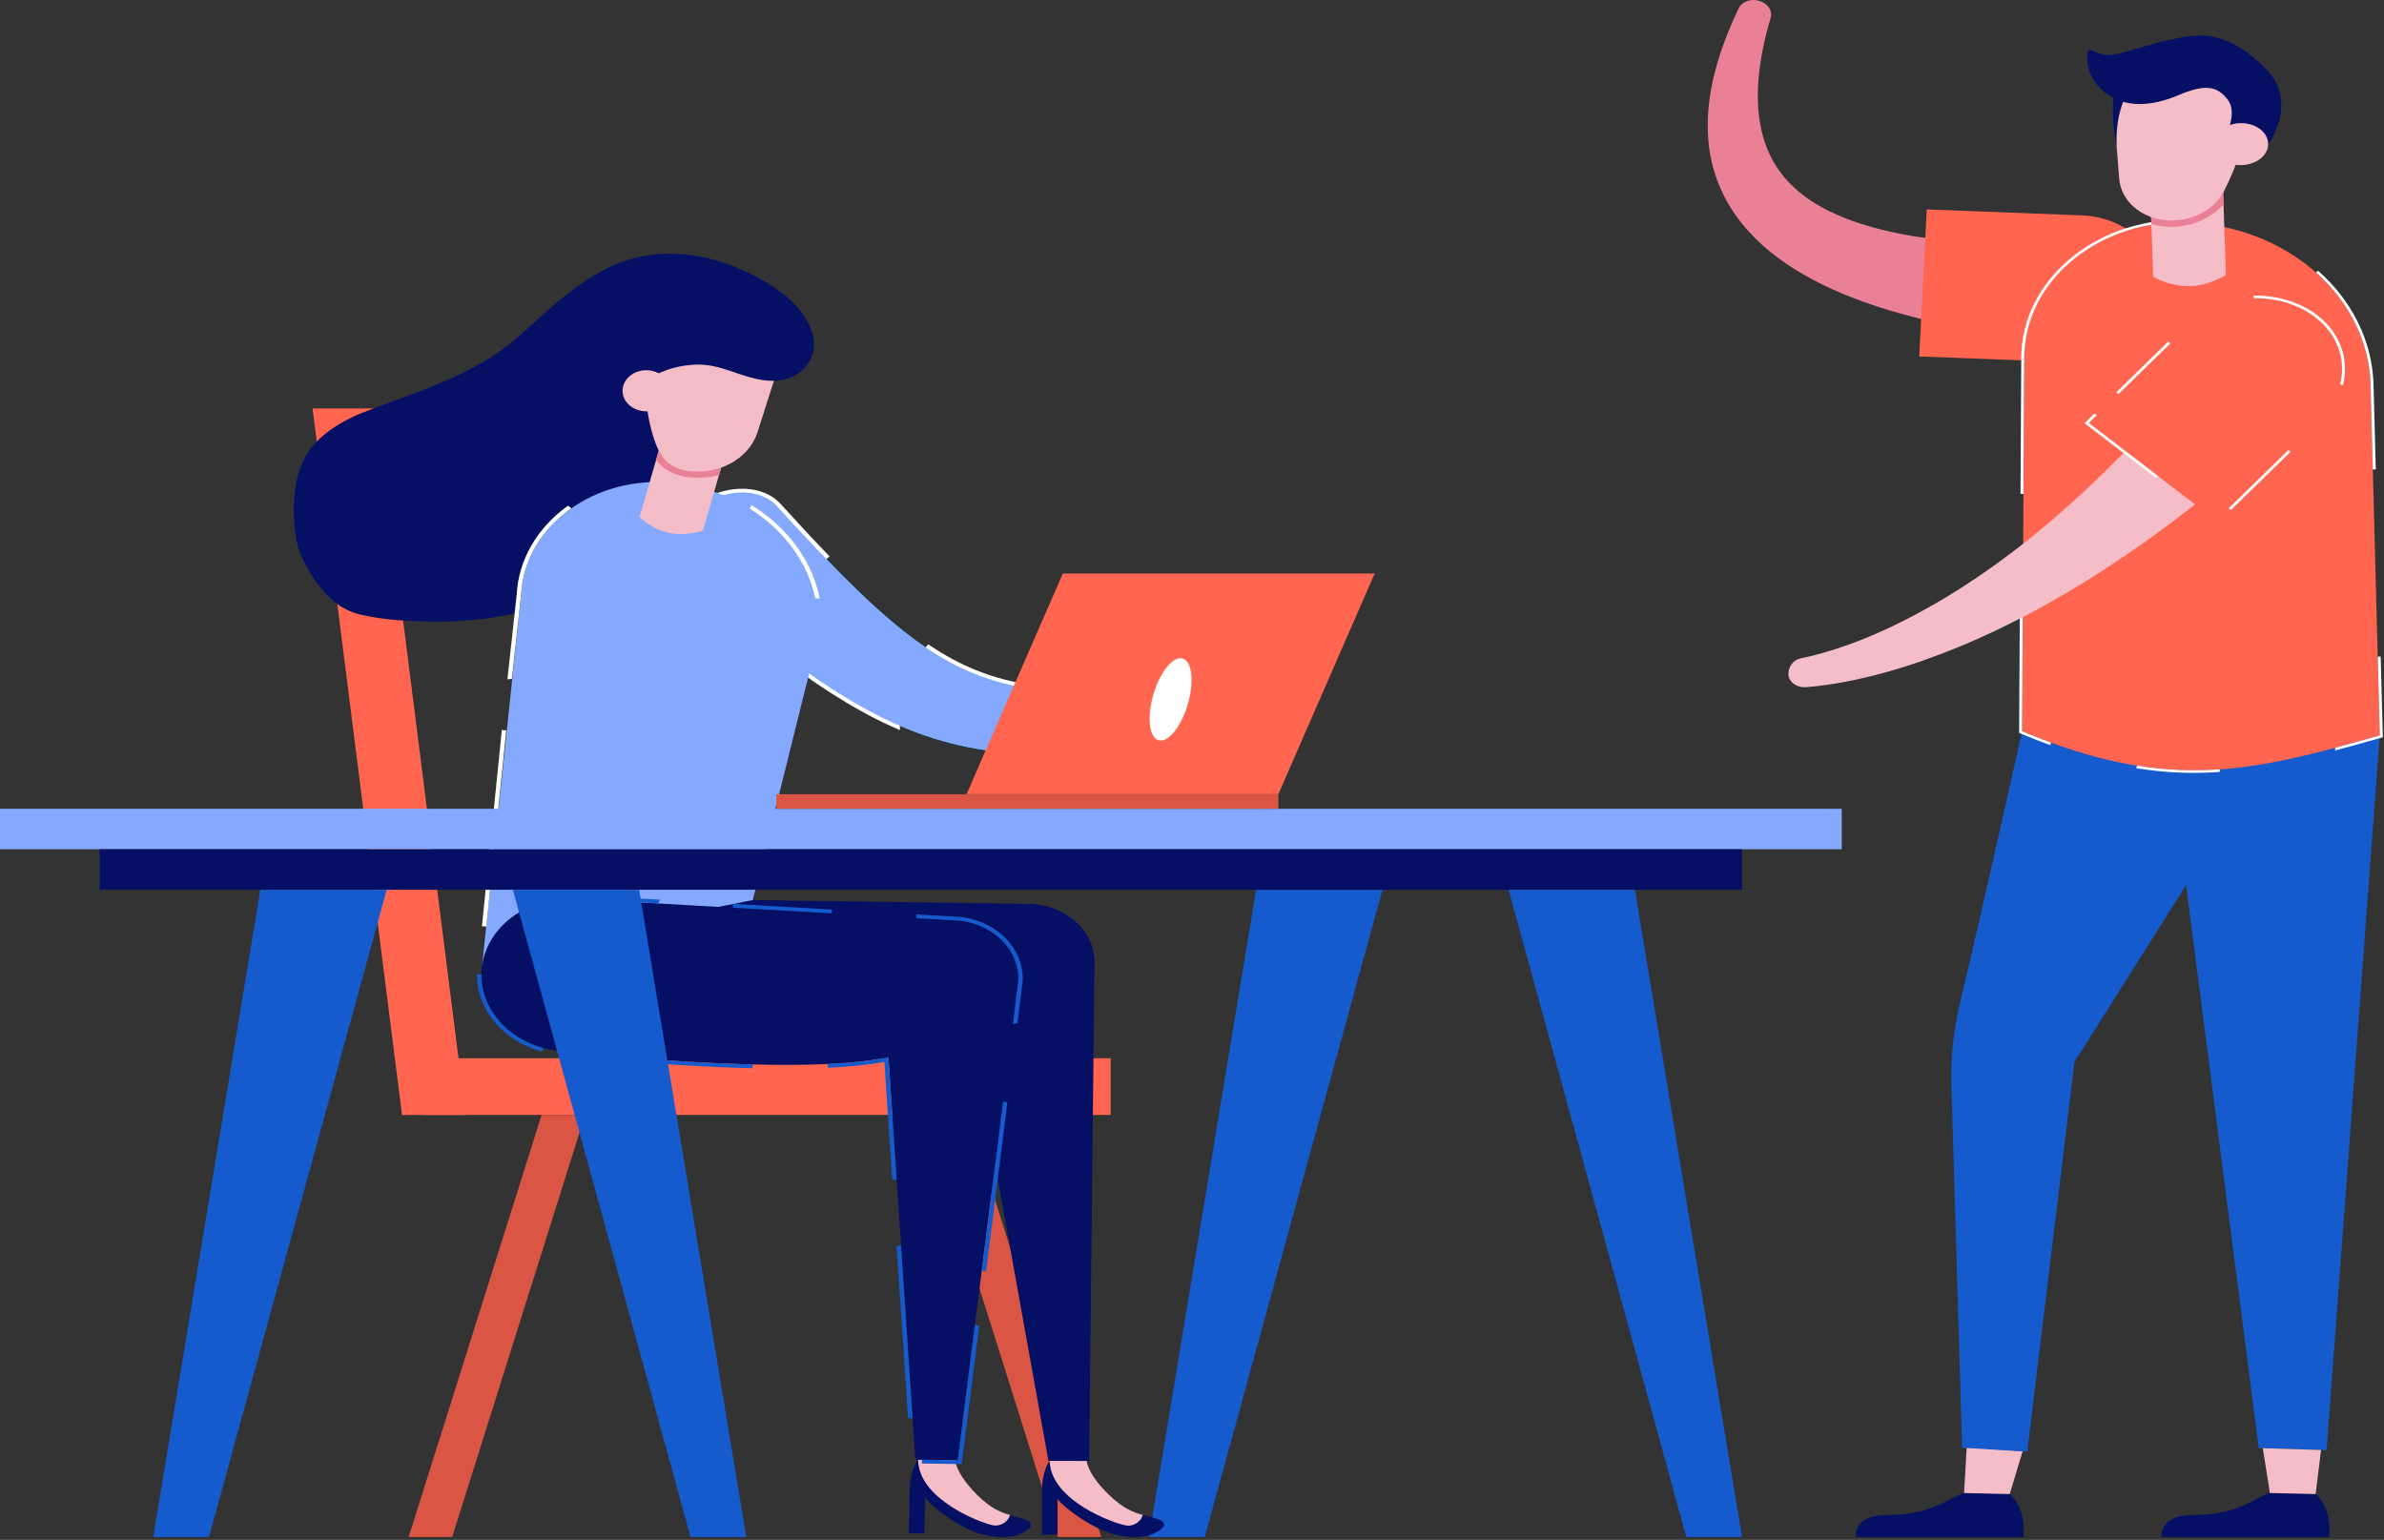
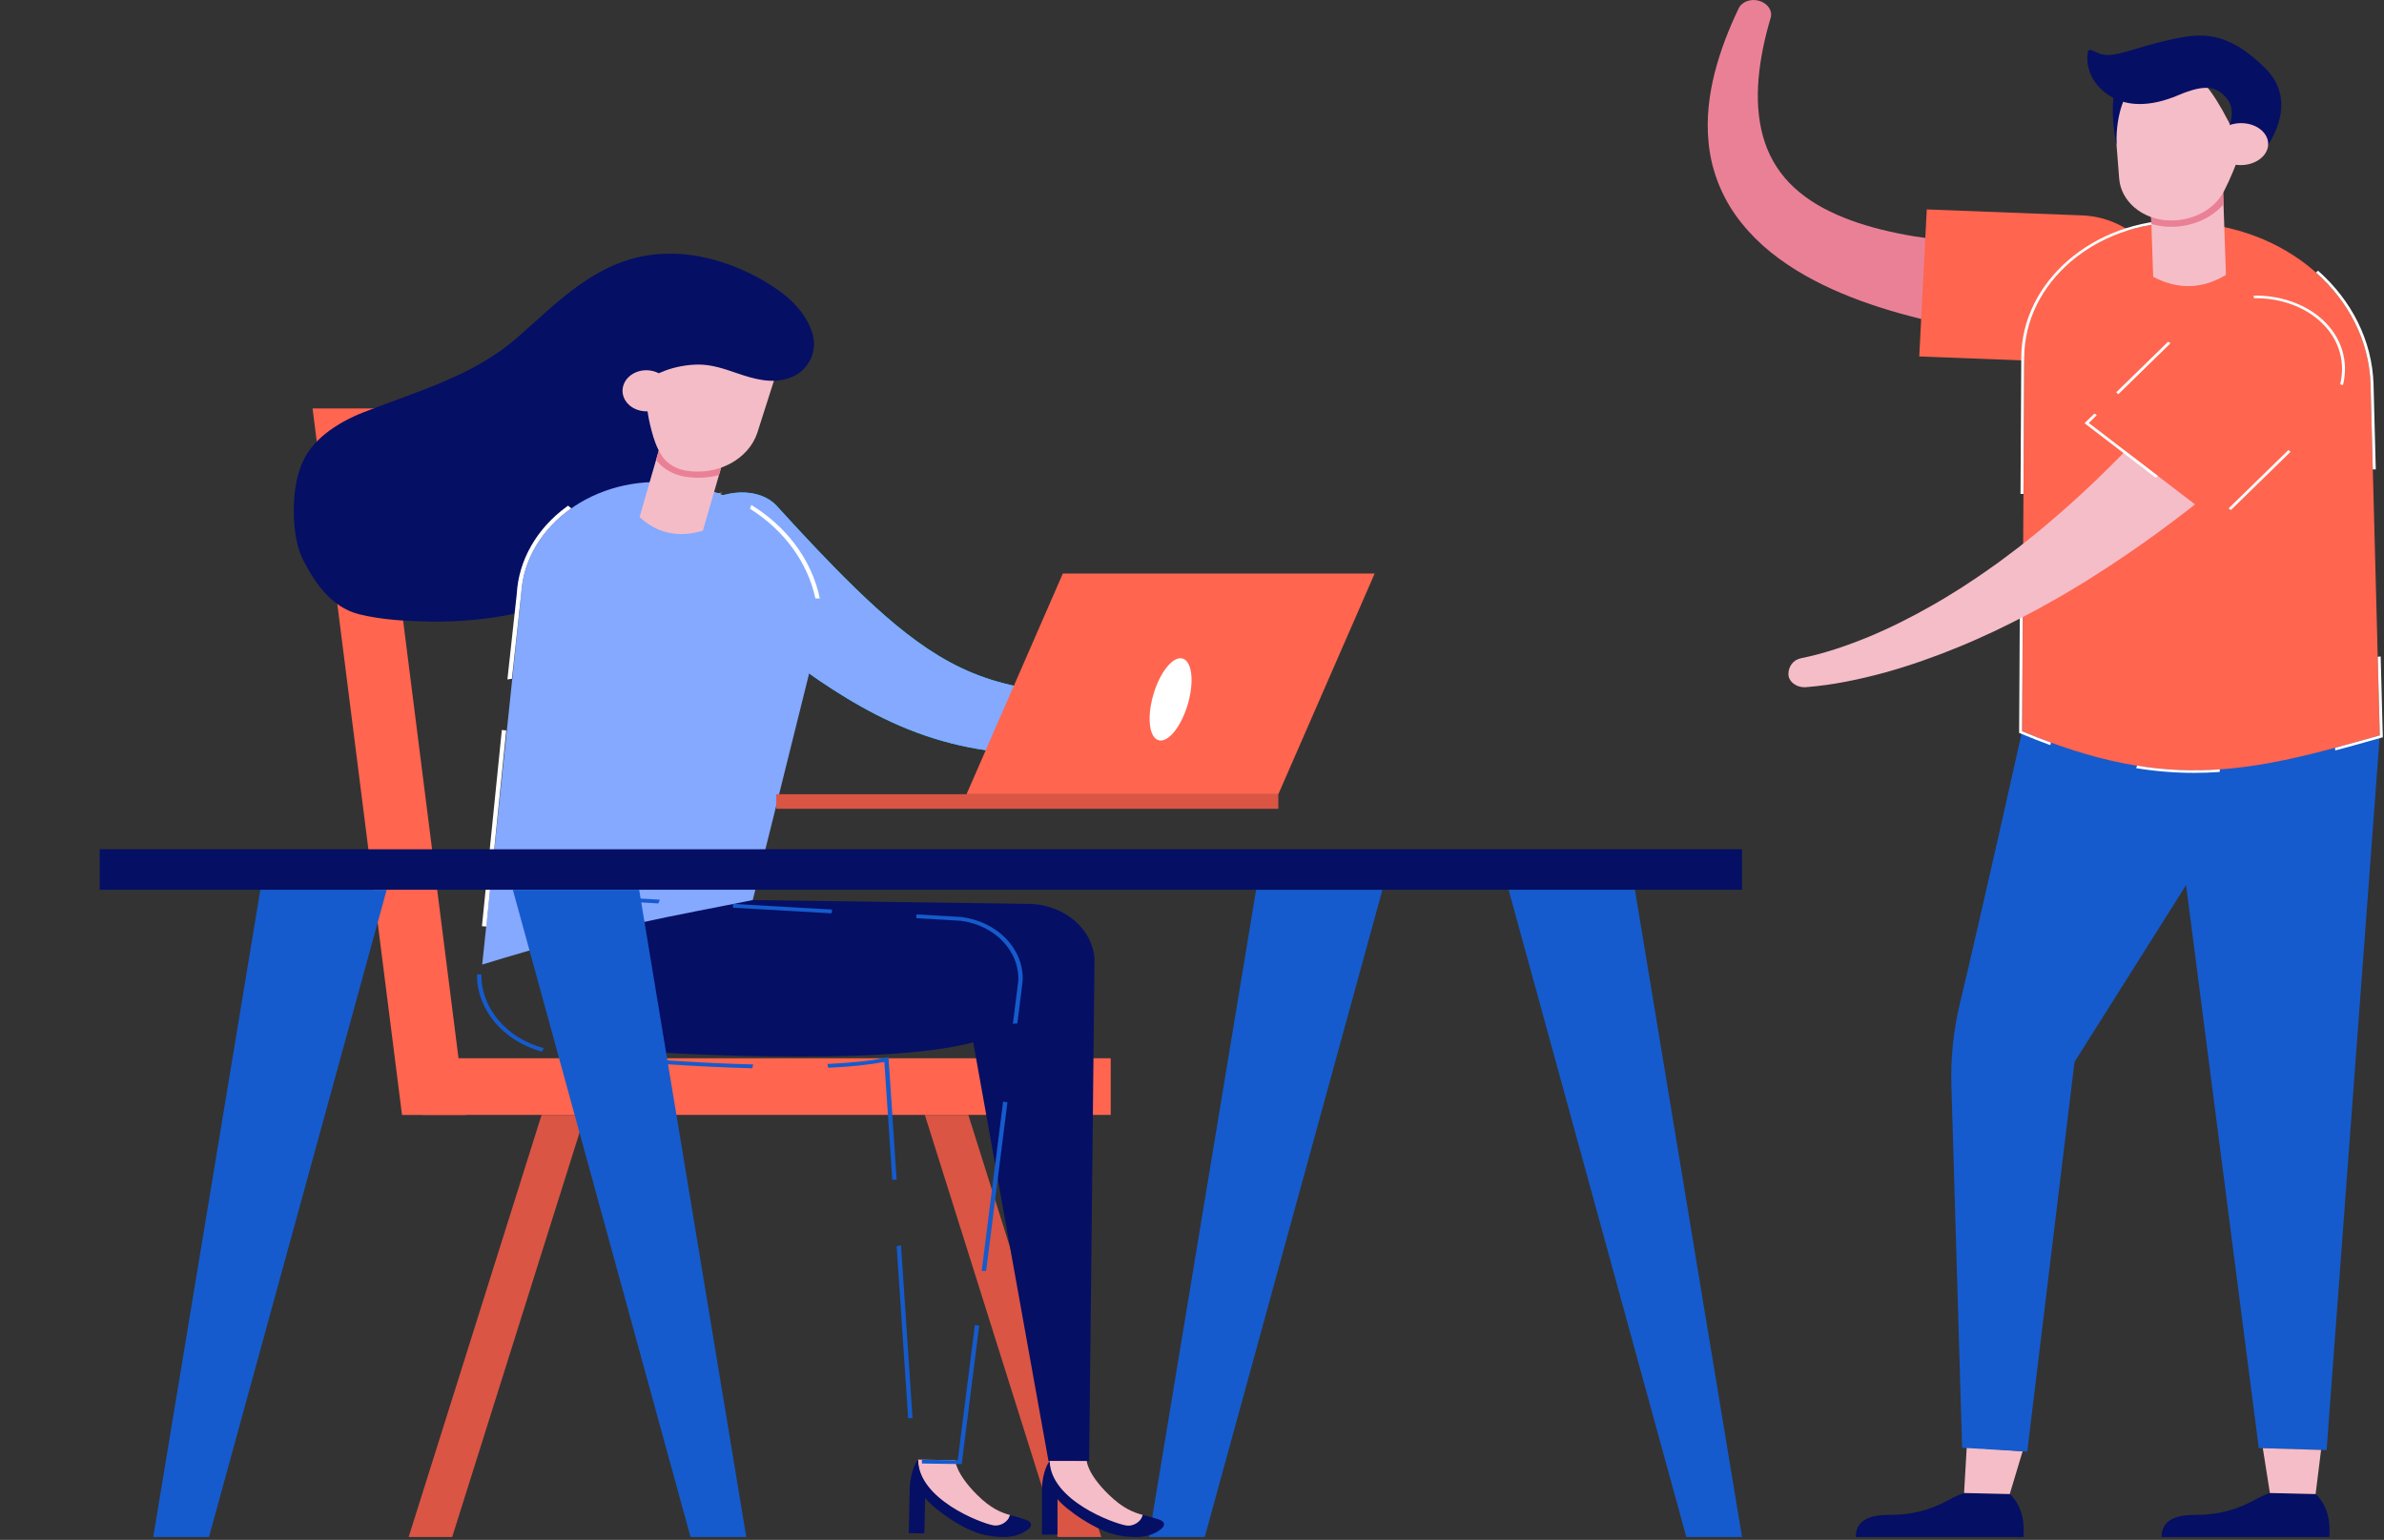
<svg xmlns="http://www.w3.org/2000/svg" width="370" height="239" fill="none">
  <rect width="100%" height="100%" fill="#333333" stroke="none" />
  <path d="M186.976 238.557H178.327L194.951 138.099H214.556L186.976 238.557Z" fill="#155BCD" />
  <path d="M72.276 173.047H62.393L48.51 63.389H58.397L72.276 173.047Z" fill="#FF654F" />
  <path d="M170.922 238.557H164.168L143.538 173.047H150.288L170.922 238.557Z" fill="#DA5544" />
  <path d="M90.806 173.047L70.179 238.557H63.425L84.055 173.047H90.806Z" fill="#DA5544" />
  <path d="M172.385 173.043V164.249H65.525V173.043H172.385Z" fill="#FF654F" />
  <path d="M142.489 226.548C142.253 232.765 152.827 236.889 154.753 237.256C156.017 237.498 156.52 236.104 156.762 235.148C155.383 234.76 153.768 234.139 151.593 231.958C148.275 228.633 148.251 226.633 148.251 226.633L142.502 226.54C142.502 226.54 142.499 226.54 142.492 226.548H142.489Z" fill="#F5BDC8" />
  <path d="M142.488 226.549C142.539 232.693 152.17 236.364 154.095 236.729C155.36 236.971 156.516 236.102 156.762 235.148C157.278 235.294 158.806 235.714 159.274 235.901C160.984 236.586 159.47 237.697 157.943 238.231C157.012 238.554 155.478 238.744 153.056 238.286C149.398 237.592 144.596 233.894 143.581 232.471L143.46 237.997L141.042 237.956L141.187 231.25C141.258 228.054 142.387 226.674 142.488 226.552V226.549Z" fill="#050F64" />
  <path d="M169.866 148.823V148.809C169.569 144.298 165.425 140.609 160.124 140.294L101.299 139.477C101.299 139.477 101.289 139.477 101.282 139.477C93.712 139.022 87.147 143.962 86.624 150.509C86.098 157.055 99.384 163.185 99.384 163.185C99.384 163.185 136.611 165.725 151.043 161.776L162.724 226.755H169.033C169.033 226.755 169.886 149.103 169.869 148.82L169.866 148.823Z" fill="#050F64" />
  <path d="M162.906 226.764C162.805 232.984 173.468 236.935 175.4 237.268C176.671 237.489 177.14 236.087 177.362 235.127C175.976 234.763 174.344 234.168 172.122 232.022C168.733 228.75 168.666 226.752 168.666 226.752H162.917L162.906 226.761V226.764Z" fill="#F5BDC8" />
  <path d="M162.906 226.765C163.092 232.909 172.8 236.42 174.732 236.756C176.003 236.977 177.14 236.091 177.362 235.131C177.882 235.268 179.416 235.662 179.891 235.843C181.614 236.499 180.124 237.636 178.61 238.193C177.686 238.531 176.158 238.747 173.727 238.327C170.052 237.692 165.172 234.073 164.127 232.667V238.193H161.709V231.483C161.709 228.287 162.809 226.891 162.91 226.765H162.906Z" fill="#050F64" />
  <path d="M100.143 77.231C104.027 77.231 107.177 72.27 107.177 66.15C107.177 60.031 104.027 55.069 100.143 55.069C96.258 55.069 93.109 60.031 93.109 66.15C93.109 72.27 96.258 77.231 100.143 77.231Z" fill="#050F64" />
  <path d="M98.362 63.36C98.504 67.069 97.974 72.126 97.327 74.625C96.784 76.724 92.232 77.086 90.957 78.937C88.519 82.483 87.255 86.627 87.352 90.75C87.386 92.121 85.973 93.072 84.608 93.771C83.242 94.471 81.701 94.865 80.16 95.192C75.817 96.11 71.339 96.539 66.871 96.472C63.178 96.416 59.351 96.221 55.783 95.349C51.268 94.244 48.668 90.132 46.935 86.674C45.202 83.215 45.155 75.844 46.763 72.295C49.043 67.256 59.668 80.186 64.766 77.054C66.962 72.035 73.23 68.043 79.135 66.387C83.414 65.185 93.867 63.322 98.365 63.366L98.362 63.36Z" fill="#050F64" />
  <path d="M156.766 106.584L144.215 114.294C144.34 114.338 144.468 114.379 144.593 114.417C148.491 115.624 152.648 116.388 156.958 116.688C160.613 116.945 164.41 116.91 168.895 116.571C172.213 116.318 175.703 115.918 180.205 115.285C184.275 114.714 188.223 114.061 191.211 113.559C191.622 113.492 192.007 113.349 192.351 113.139C193.308 112.55 193.807 111.527 193.656 110.462C193.443 108.987 192.027 107.887 190.432 107.96C185.991 108.141 182.612 108.243 179.473 108.287C175.194 108.351 171.778 108.31 168.73 108.159C164.865 107.969 161.561 107.59 158.627 106.995C158 106.87 157.379 106.73 156.766 106.581V106.584Z" fill="#EA8096" />
  <path d="M106.091 80.122L112.11 76.424C110.936 76.683 109.786 77.135 108.728 77.786C108.431 77.967 108.141 78.165 107.864 78.375C107.18 78.894 106.586 79.484 106.094 80.122H106.091Z" fill="#F5BDC8" />
  <path d="M106.553 89.322C111.257 93.352 116.045 97.382 121.187 101.301C123.774 103.255 126.41 105.194 129.28 107.028C132.136 108.862 135.181 110.618 138.489 112.128C141.787 113.642 145.365 114.887 149.03 115.706C152.699 116.534 156.411 116.937 159.999 117.048C163.594 117.159 167.077 117.004 170.48 116.736C173.882 116.464 177.217 116.082 180.501 115.636L179.662 107.745C176.451 107.839 173.268 107.862 170.153 107.778C167.037 107.693 163.982 107.498 161.078 107.092C158.172 106.69 155.437 106.069 152.888 105.185C150.335 104.305 147.958 103.161 145.665 101.77C141.086 98.992 136.833 95.268 132.693 91.243C128.555 87.216 124.539 82.898 120.536 78.509C117.903 75.643 112.349 75.751 108.32 78.809C104.297 81.865 103.457 86.654 106.553 89.316V89.322Z" fill="#00DFFE" />
-   <path d="M106.074 89.744C107.746 91.176 109.345 92.535 110.899 93.838L114.254 91.78L120.277 96.731L117.451 99.192C118.537 100.055 119.626 100.901 120.735 101.747C123.227 103.628 125.938 105.625 128.872 107.506C132.14 109.603 135.178 111.288 138.169 112.656C138.668 112.886 139.17 113.105 139.676 113.318L139.565 109.328L175.076 113.953L175.322 116.875C177.011 116.692 178.768 116.473 180.616 116.225L181.25 116.137L180.289 107.136L179.645 107.153C176.178 107.255 173.083 107.264 170.18 107.188C166.737 107.095 163.796 106.873 161.193 106.509C158.263 106.103 155.558 105.473 153.147 104.637C150.709 103.794 148.393 102.7 146.059 101.286C145.402 100.886 144.741 100.464 144.077 100.012L141.986 102.304L124.064 90.249L128.754 86.362C126.094 83.609 123.521 80.821 121.083 78.141C118.459 75.286 113.108 75.079 108.889 77.669C108.539 77.885 108.198 78.118 107.874 78.366C105.504 80.168 104.091 82.588 104.003 85.011C103.939 86.852 104.674 88.531 106.077 89.736L106.074 89.744Z" fill="white" />
  <path d="M106.553 89.322C111.257 93.352 116.045 97.382 121.187 101.301C123.774 103.255 126.41 105.194 129.28 107.028C132.136 108.862 135.181 110.618 138.489 112.128C141.787 113.642 145.365 114.887 149.03 115.706C152.699 116.534 156.411 116.937 159.999 117.048C163.594 117.159 167.077 117.004 170.48 116.736C173.882 116.464 177.217 116.082 180.501 115.636L179.662 107.745C176.451 107.839 173.268 107.862 170.153 107.778C167.037 107.693 163.982 107.498 161.078 107.092C158.172 106.69 155.437 106.069 152.888 105.185C150.335 104.305 147.958 103.161 145.665 101.77C141.086 98.992 136.833 95.268 132.693 91.243C128.555 87.216 124.539 82.898 120.536 78.509C117.903 75.643 112.349 75.751 108.32 78.809C104.297 81.865 103.457 86.654 106.553 89.316V89.322Z" fill="#84A9FF" />
  <path d="M104.627 74.957C120.115 76.648 130.235 89.858 125.996 102.849L116.831 139.693C105.231 142.064 93.911 143.805 74.839 149.707L80.888 92.22C81.465 81.579 92.407 73.621 104.631 74.957H104.627Z" fill="#84A9FF" />
  <path d="M78.568 113.373L77.887 113.3L74.798 143.758L75.483 143.802L78.568 113.373ZM123.281 84.337C121.477 81.984 119.211 79.975 116.615 78.38L116.392 78.96C121.693 82.284 125.355 87.288 126.546 92.876L127.237 92.89C126.62 89.869 125.288 86.956 123.281 84.335V84.337ZM88.671 78.896L88.168 78.485C88.094 78.537 88.023 78.59 87.949 78.642C83.309 82.016 80.487 86.953 80.204 92.161L78.75 105.45L79.448 105.353L80.888 92.219C81.181 86.781 84.183 82.048 88.674 78.896H88.671Z" fill="white" />
-   <path d="M158.04 152.229V152.214C158.243 147.63 154.405 143.565 149.04 142.909C148.963 142.901 90.107 139.532 90.107 139.532C90.101 139.532 90.097 139.532 90.09 139.532C82.554 138.751 75.715 143.402 74.812 149.919C73.908 156.437 79.286 162.351 86.823 163.132C86.823 163.132 123.372 167.25 137.892 164.083L142.06 226.545L148.646 226.641C148.646 226.641 158.027 152.512 158.04 152.232V152.229Z" fill="#050F64" />
  <path d="M155.683 170.968C154.678 178.928 153.481 188.4 152.362 197.25H153.053C154.176 188.365 155.363 178.981 156.354 171.096L155.683 170.968ZM149.135 142.32C149.135 142.32 149.094 142.32 142.219 141.921V142.513C146.376 142.752 149.02 142.906 149.037 142.906C154.405 143.562 158.239 147.63 158.04 152.211V152.226C158.034 152.279 157.72 154.807 157.201 158.901L157.899 158.837C158.371 155.072 158.674 152.658 158.715 152.296L158.721 152.264V152.235C158.937 147.278 154.813 143.014 149.131 142.317L149.135 142.32ZM113.759 140.288V140.883C118.83 141.174 124.141 141.477 129.058 141.76L129.162 141.171C124.971 140.932 119.896 140.641 113.755 140.288H113.759ZM92.845 139.687C94.99 139.809 98.264 139.996 102.176 140.221L102.412 139.64C99.252 139.46 95.883 139.267 92.282 139.06L92.845 139.687ZM74.717 151.229C74.491 151.229 74.262 151.226 74.033 151.223C73.972 156.717 78.12 161.59 84.098 163.225L84.402 162.683C78.646 161.158 74.653 156.498 74.717 151.229ZM93.783 163.812L93.445 164.38C99.259 164.908 108.063 165.585 116.746 165.803L116.895 165.211C108.357 165.004 99.623 164.336 93.783 163.814V163.812ZM137.889 164.08C135.313 164.643 132.049 164.975 128.417 165.141L128.542 165.727C132.022 165.564 134.935 165.261 137.255 164.818L138.479 183.101H139.164L137.892 164.08H137.889ZM151.3 205.657C149.799 217.517 148.646 226.638 148.646 226.638L143.079 226.556L143.092 227.148L149.256 227.239L149.324 226.702C149.785 223.054 150.79 215.12 151.977 205.733L151.296 205.657H151.3ZM139.838 193.275C139.653 193.316 139.41 193.366 139.164 193.424L140.944 220.109H141.632L139.838 193.278V193.275Z" fill="#155BCD" />
  <path d="M112.862 69.326L109.089 82.37C105.281 83.501 102.004 82.792 99.259 80.244L103.032 67.2L112.862 69.326Z" fill="#F4BCC7" />
  <path d="M112.518 70.509L111.581 73.742C109.881 74.185 108.047 74.281 106.212 73.964C106.108 73.943 106.007 73.926 105.905 73.903C104.203 73.535 102.726 72.614 101.825 71.366L102.688 68.384L112.518 70.509Z" fill="#EA8096" />
  <path d="M120.486 57.929L117.542 67.156C116.163 71.328 111.311 73.886 106.391 73.034C104.954 72.786 103.555 72.005 102.759 70.798C101.896 69.488 101.471 68.162 101.114 66.8C100.433 64.204 100.011 61.729 100.942 59.192L102.247 56.451L118.5 54.144L120.483 57.929H120.486Z" fill="#F4BCC7" />
  <path d="M56.471 63.975C65.016 60.627 73.507 58.332 80.362 52.334C86.331 47.114 92.417 40.53 101.404 39.518C103.771 39.252 106.189 39.363 108.522 39.798C113.007 40.629 117.755 42.772 121.228 45.359C123.565 47.099 125.483 49.424 126.168 52.054C126.842 54.635 125.47 57.653 122.469 58.685C119.737 59.624 116.962 58.807 114.376 57.921C112.437 57.256 110.451 56.562 108.333 56.583C105.083 56.615 100.807 57.839 99.192 60.49C98.615 61.438 98.446 62.528 98.332 63.596C98.301 63.87 98.264 64.159 98.19 64.433C98.284 65.319 98.328 66.2 98.076 67.06C97.064 70.516 92.205 71.816 88.192 71.472C79.765 70.755 78.214 74.102 77.142 80.588C74.748 95.034 44.072 85.81 46.49 73.28C46.554 72.945 46.645 72.612 46.757 72.285C48.088 68.41 52.249 65.622 56.468 63.972L56.471 63.975Z" fill="#050F64" />
  <path d="M103.882 61.426C103.386 63.134 101.387 64.172 99.411 63.743C97.435 63.315 96.234 61.586 96.73 59.878C97.226 58.169 99.225 57.131 101.201 57.56C103.177 57.989 104.378 59.717 103.882 61.426Z" fill="#F4BCC7" />
-   <path d="M285.837 125.53H0V131.812H285.837V125.53Z" fill="#84A9FF" />
  <path d="M270.367 131.814H15.471V138.097H270.367V131.814Z" fill="#050F64" />
  <path d="M32.432 238.557H23.783L40.407 138.099H60.012L32.432 238.557Z" fill="#155BCD" />
  <path d="M107.173 238.557H115.823L99.199 138.099H79.594L107.173 238.557Z" fill="#155BCD" />
  <path d="M261.717 238.557H270.366L253.742 138.099H234.137L261.717 238.557Z" fill="#155BCD" />
  <path d="M198.4 123.268H120.486V125.531H198.4V123.268Z" fill="#DA5544" />
  <path d="M198.404 123.267H150.008L164.957 89.012H213.352L198.404 123.267Z" fill="#FF654F" />
  <path d="M184.4 109.121C185.384 105.609 184.963 102.506 183.459 102.191C181.955 101.876 179.938 104.468 178.954 107.98C177.97 111.493 178.391 114.595 179.895 114.91C181.399 115.226 183.416 112.634 184.4 109.121Z" fill="white" />
  <path d="M314.039 238.555H288.014C288.034 237.786 288.206 237.045 288.745 236.447C289.363 235.757 290.364 235.395 291.355 235.246C292.35 235.098 293.369 235.138 294.377 235.095C296.845 234.99 299.286 234.381 301.438 233.325C302.561 232.78 303.616 232.109 304.83 231.725L311.925 231.885C312.896 232.789 313.52 233.975 313.82 235.191C314.093 236.293 314.123 237.424 314.046 238.552L314.039 238.555Z" fill="#050F64" />
  <path d="M313.911 225.257L311.918 231.886L304.827 231.726L305.241 224.601L313.911 225.257Z" fill="#F5BDC8" />
  <path d="M302.857 168.527C302.729 164.25 303.171 159.972 304.172 155.781C307.625 141.332 313.833 113.501 313.833 113.496C314.794 107.5 320.561 105.745 327.493 106.576C331.523 107.06 369.374 113.837 369.344 114.143L361.092 225.064L350.565 224.752L339.282 137.372L321.973 164.815L321.963 164.847L314.636 225.3L304.523 224.702L302.861 168.524L302.857 168.527Z" fill="#155BCD" />
  <path d="M361.504 238.555H335.478C335.499 237.786 335.671 237.045 336.21 236.447C336.827 235.757 337.829 235.395 338.82 235.246C339.815 235.098 340.833 235.138 341.841 235.095C344.31 234.99 346.751 234.381 348.902 233.325C350.025 232.78 351.081 232.109 352.295 231.725L359.39 231.885C360.361 232.789 360.984 233.975 361.285 235.191C361.558 236.293 361.588 237.424 361.511 238.552L361.504 238.555Z" fill="#050F64" />
  <path d="M360.233 225.041L359.386 231.886L352.291 231.726L351.192 224.772L360.233 225.041Z" fill="#F5BDC8" />
  <path d="M273.086 0.143C274.394 0.56 275.132 1.703 274.812 2.756C273.878 5.888 273.21 9.043 272.937 12.148C272.667 15.248 272.829 18.304 273.598 21.086C274.35 23.877 275.753 26.344 277.699 28.376C278.68 29.391 279.793 30.304 281.02 31.126C282.247 31.945 283.603 32.663 285.036 33.301C287.906 34.576 291.113 35.506 294.461 36.194C297.813 36.882 301.316 37.323 304.874 37.605C308.435 37.883 312.056 38.005 315.705 38.005C319.353 38.008 323.029 37.897 326.718 37.699C329.055 37.626 331.209 38.457 332.825 39.883C334.436 41.297 335.505 43.309 335.573 45.569C335.64 47.826 334.669 49.876 333.017 51.343C331.368 52.798 329.038 53.673 326.492 53.539C322.486 53.265 318.473 52.894 314.447 52.393C310.424 51.897 306.395 51.264 302.368 50.442C298.342 49.611 294.319 48.596 290.347 47.24C286.382 45.881 282.45 44.196 278.788 41.942C276.963 40.813 275.207 39.548 273.605 38.113C272.007 36.678 270.56 35.083 269.346 33.363C266.915 29.916 265.546 25.991 265.182 22.203C264.79 18.4 265.252 14.732 266.132 11.262C267.023 7.789 268.318 4.485 269.838 1.312C270.348 0.233 271.787 -0.271 273.089 0.146L273.086 0.143Z" fill="#EA8096" />
  <path d="M297.87 55.321L321.957 56.242C329.24 56.522 335.593 52.087 335.917 45.785C336.241 39.486 330.41 33.707 323.123 33.427L299.037 32.505L297.87 55.321Z" fill="#FF654F" />
  <path d="M340.685 34.592C326.472 33.499 314.218 43.154 314.16 55.495L313.837 113.495C336.537 123.01 349.348 119.832 369.347 114.142L367.917 59.647C367.516 46.528 355.805 35.753 340.688 34.589L340.685 34.592Z" fill="#FF654F" />
  <path d="M313.58 76.668H314.042L314.16 55.495C314.218 43.796 325.234 34.511 338.493 34.511C339.218 34.511 339.95 34.54 340.688 34.595C341.1 34.627 341.508 34.665 341.912 34.712C341.879 34.572 341.845 34.435 341.814 34.298C341.454 34.257 341.096 34.225 340.729 34.196C339.987 34.138 339.235 34.111 338.493 34.111C324.88 34.111 313.756 43.702 313.702 55.495L313.584 76.668H313.58ZM331.682 118.846L331.523 119.222C334.575 119.718 337.552 119.957 340.516 119.957C341.848 119.957 343.173 119.911 344.495 119.814L344.529 119.412C340.371 119.706 336.173 119.566 331.682 118.84V118.846ZM359.771 42.014C359.666 42.107 359.555 42.2 359.44 42.294C364.529 46.808 367.708 52.92 367.914 59.647L368.261 72.857H368.723L368.376 59.641C368.167 52.806 364.94 46.601 359.771 42.017V42.014ZM369.344 114.143C366.94 114.828 364.64 115.472 362.418 116.067C362.421 116.204 362.424 116.341 362.424 116.478C364.677 115.883 367.02 115.224 369.492 114.525L369.816 114.434L369.485 101.883L369.027 101.939L369.347 114.145L369.344 114.143ZM313.371 113.746L313.631 113.857C315.186 114.51 316.706 115.105 318.2 115.65L318.315 115.257C316.865 114.729 315.371 114.143 313.833 113.498L313.948 92.835H313.489L313.371 113.746Z" fill="white" />
  <path d="M333.661 27.976L334.177 42.965C338.014 44.983 341.777 44.886 345.47 42.673L344.954 27.685L333.661 27.976Z" fill="#F5BDC8" />
  <path d="M333.661 27.976L333.893 34.754C334.696 34.999 335.549 35.147 336.439 35.191C336.726 35.203 337.009 35.206 337.292 35.2C340.401 35.121 343.278 33.8 345.092 31.71L344.954 27.69L333.661 27.982V27.976Z" fill="#EA8096" />
-   <path d="M328.212 18.939L328.9 27.725C329.176 31.236 332.437 34.017 336.5 34.207C340.192 34.379 343.656 32.589 345.166 29.673C346.168 27.739 347.055 25.506 347.898 23.155C349.246 19.396 348.167 15.238 344.923 12.474C342.158 10.117 338.766 9.453 334.693 10.601C330.579 11.762 327.915 15.209 328.208 18.942L328.212 18.939Z" fill="#F5BDC8" />
+   <path d="M328.212 18.939L328.9 27.725C329.176 31.236 332.437 34.017 336.5 34.207C340.192 34.379 343.656 32.589 345.166 29.673C346.168 27.739 347.055 25.506 347.898 23.155C342.158 10.117 338.766 9.453 334.693 10.601C330.579 11.762 327.915 15.209 328.208 18.942L328.212 18.939Z" fill="#F5BDC8" />
  <path d="M277.564 104.619C277.56 103.418 278.336 102.397 279.526 102.164C283.08 101.447 286.614 100.24 290.003 98.852C293.392 97.434 296.666 95.793 299.822 93.99C300.605 93.527 301.401 93.095 302.169 92.611L304.476 91.179L306.735 89.686C307.49 89.196 308.212 88.657 308.954 88.147L310.057 87.371L311.136 86.566C311.85 86.027 312.575 85.499 313.284 84.951C314.68 83.828 316.099 82.749 317.445 81.583C328.363 72.426 337.778 61.937 346.158 50.882C346.505 50.454 346.899 50.069 347.331 49.728C347.759 49.383 348.215 49.077 348.707 48.821C349.688 48.304 350.794 47.972 351.951 47.829C354.264 47.541 356.786 48.001 358.907 49.319C361.032 50.635 362.316 52.553 362.65 54.592C362.819 55.612 362.748 56.659 362.434 57.671C362.276 58.175 362.064 58.674 361.774 59.149C361.48 59.622 361.126 60.074 360.708 60.502C349.995 71.094 338.237 81.023 325.008 89.395C323.379 90.459 321.663 91.442 319.987 92.454C319.137 92.947 318.267 93.422 317.411 93.906L316.12 94.626L314.801 95.317C313.918 95.772 313.058 96.248 312.161 96.682L309.48 97.991L306.752 99.234C305.848 99.65 304.904 100.021 303.987 100.415C300.274 101.943 296.454 103.293 292.522 104.389C288.573 105.456 284.547 106.317 280.312 106.652C278.869 106.774 277.567 105.83 277.564 104.619Z" fill="#F5BDC8" />
  <path d="M343.949 80.798L359.936 65.191C364.771 60.47 364.785 53.41 359.325 49.229C353.866 45.047 345.004 45.327 340.169 50.048L324.182 65.655L343.949 80.798Z" fill="#FF654F" />
  <path d="M349.752 45.893L349.823 46.29C353.225 46.222 356.671 47.199 359.319 49.226C362.886 51.958 364.12 55.924 363.193 59.66L363.635 59.762C364.525 56.187 363.496 52.431 360.526 49.681C360.242 49.419 359.939 49.165 359.625 48.923C356.982 46.902 353.397 45.8 349.752 45.887V45.893ZM336.493 53.034L328.451 60.887L328.768 61.182L336.861 53.282L336.497 53.037L336.493 53.034ZM325.433 64.433L325.062 64.188L323.528 65.684L334.581 74.153L334.898 73.861L324.179 65.649L325.43 64.427L325.433 64.433ZM355.174 69.84L345.888 78.903L346.242 79.156L355.488 70.131L355.174 69.84Z" fill="white" />
  <path d="M330.272 14.239C330.272 14.239 328.296 17.149 328.498 22.547C328.498 22.547 327.231 17.12 328.428 12.871L330.272 14.239Z" fill="#050F64" />
  <path d="M351.54 23.147C351.54 23.147 357.178 16.163 351.59 10.605C345.564 4.616 341.481 5.161 337.08 6.103C331.513 7.296 328.492 8.902 326.388 8.468C325.261 8.235 324.283 7.386 324.084 7.94C323.885 8.494 323.501 11.783 326.627 14.303C329.753 16.825 333.924 16.537 338.058 14.781C342.192 13.026 344.114 13.294 345.77 15.51C347.523 17.86 344.93 22.027 344.93 22.027L346.175 22.447C346.175 22.447 350.99 20.144 351.543 23.144L351.54 23.147Z" fill="#050F64" />
  <path d="M343.558 22.479C343.619 24.277 345.564 25.685 347.901 25.624C350.238 25.563 352.082 24.059 352.022 22.26C351.961 20.461 350.015 19.053 347.678 19.114C345.342 19.175 343.497 20.68 343.558 22.479Z" fill="#F5BDC8" />
</svg>